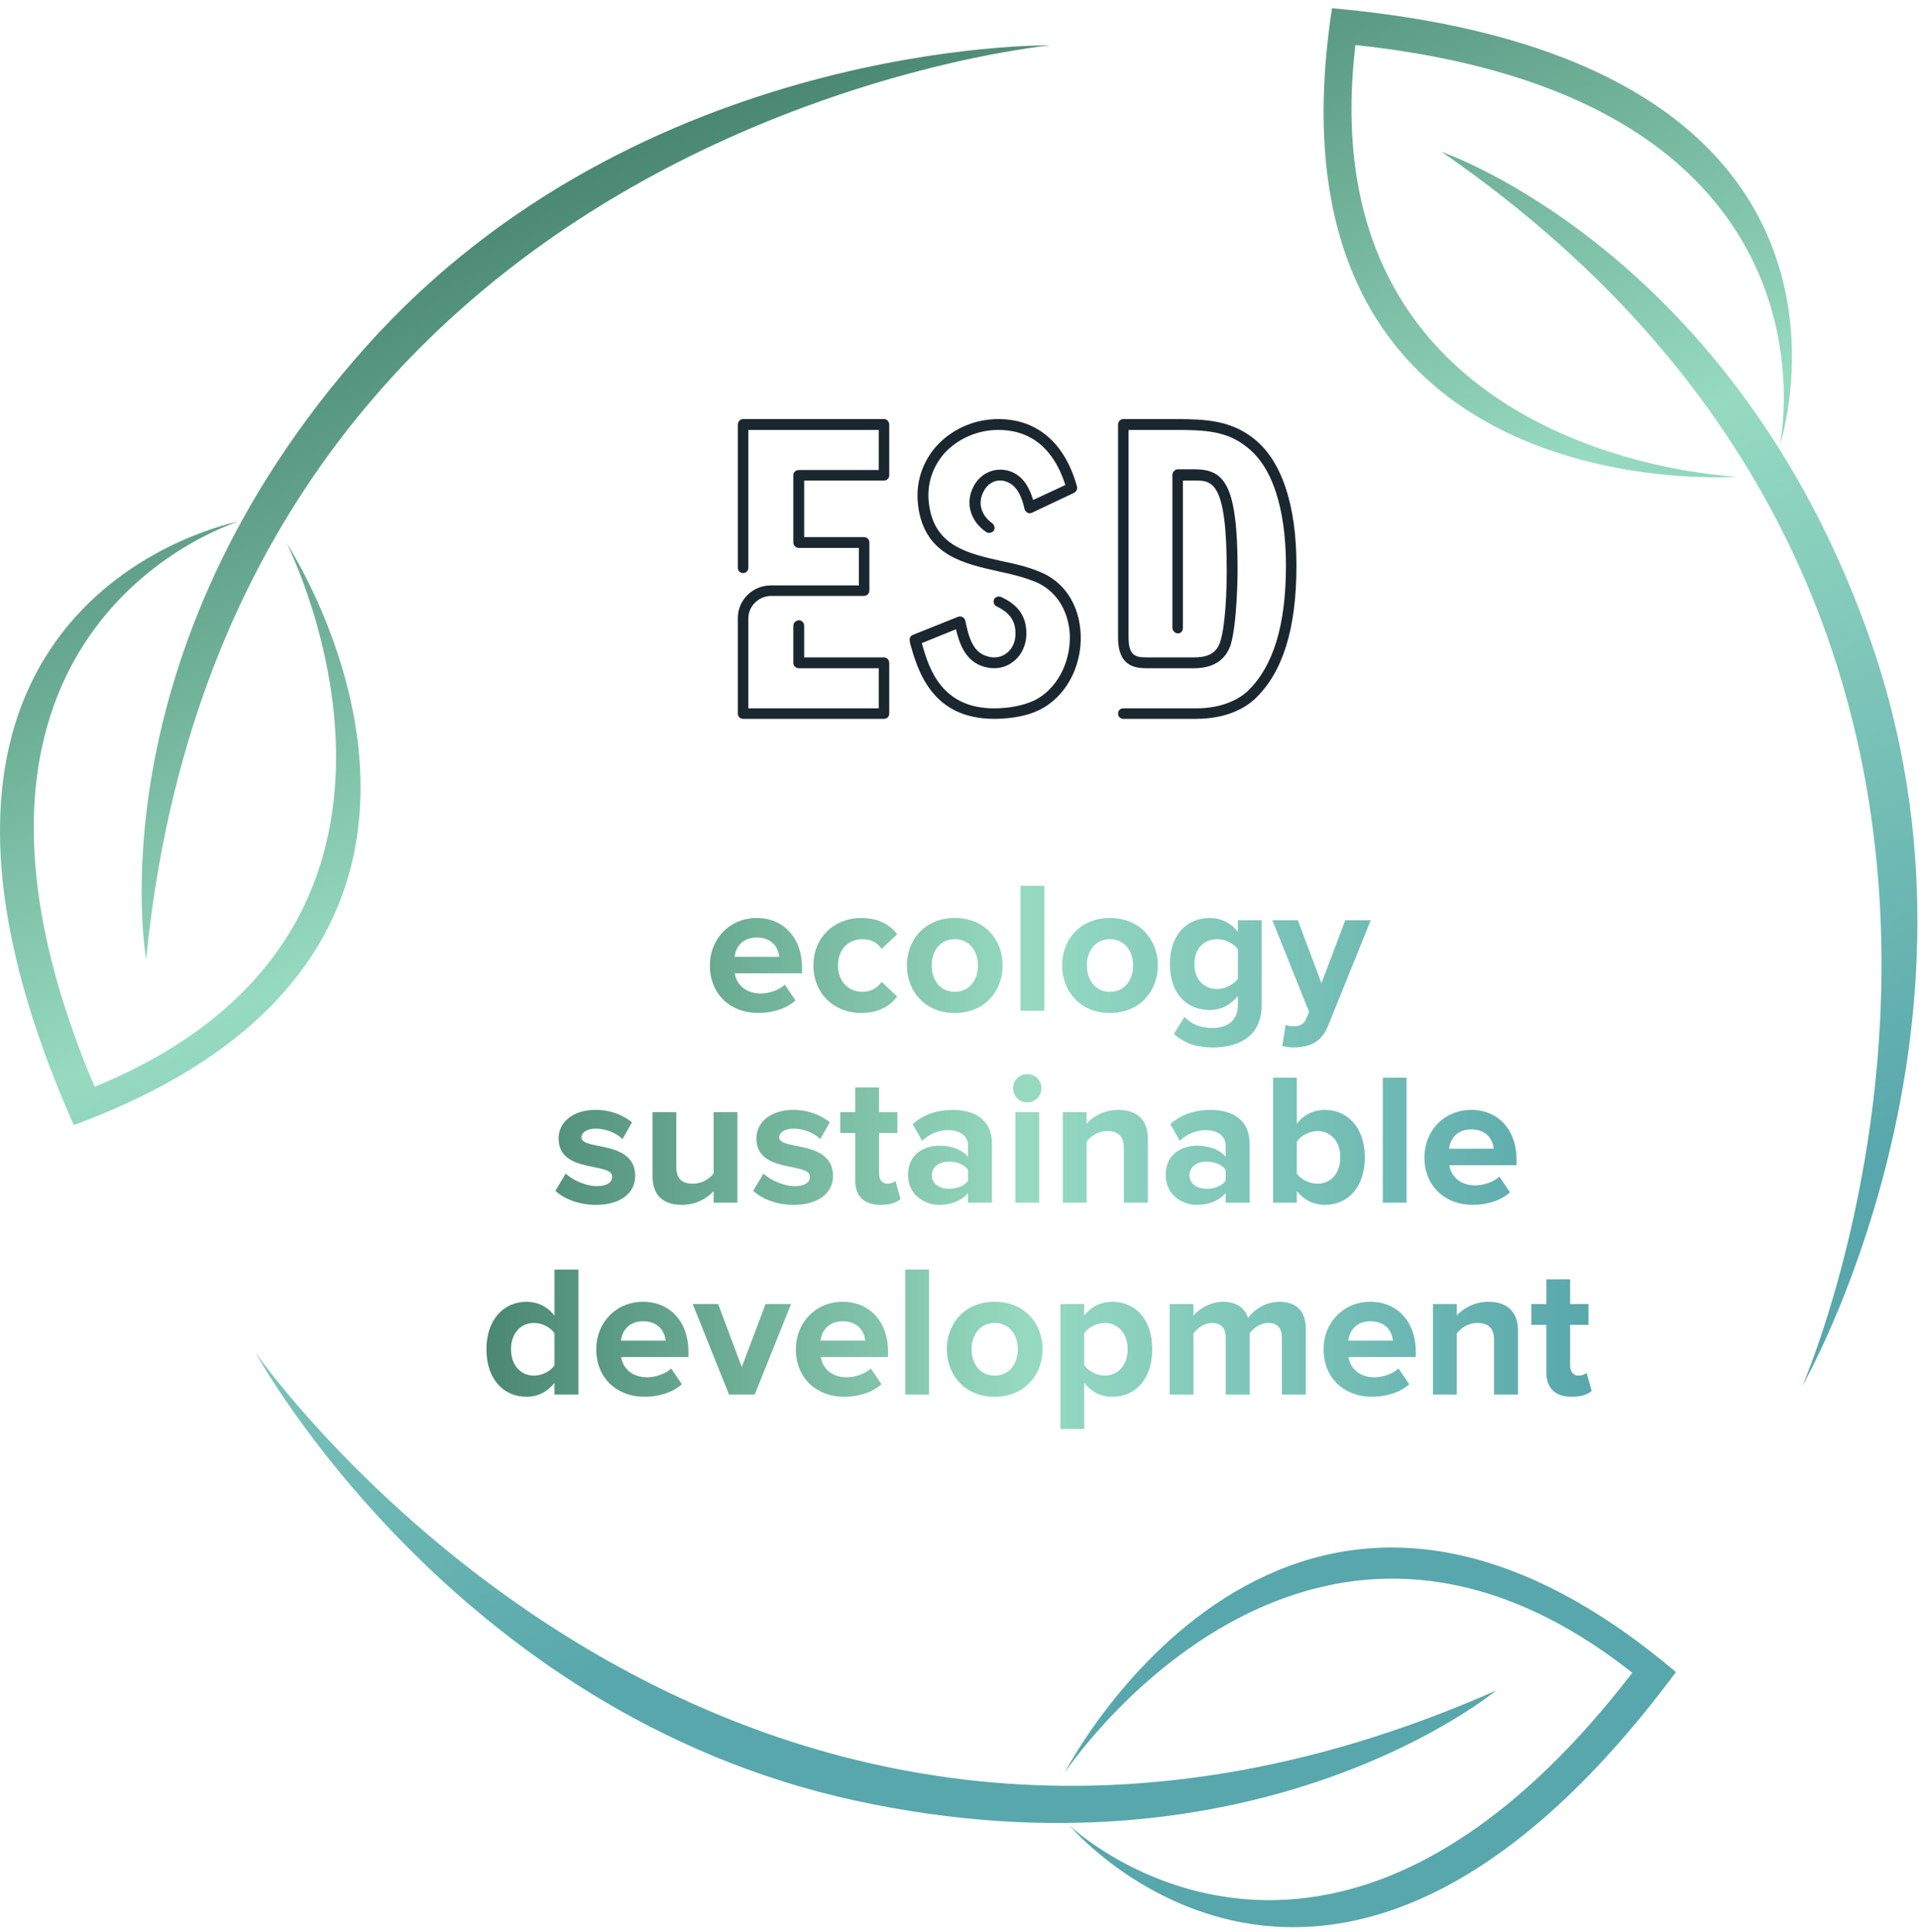
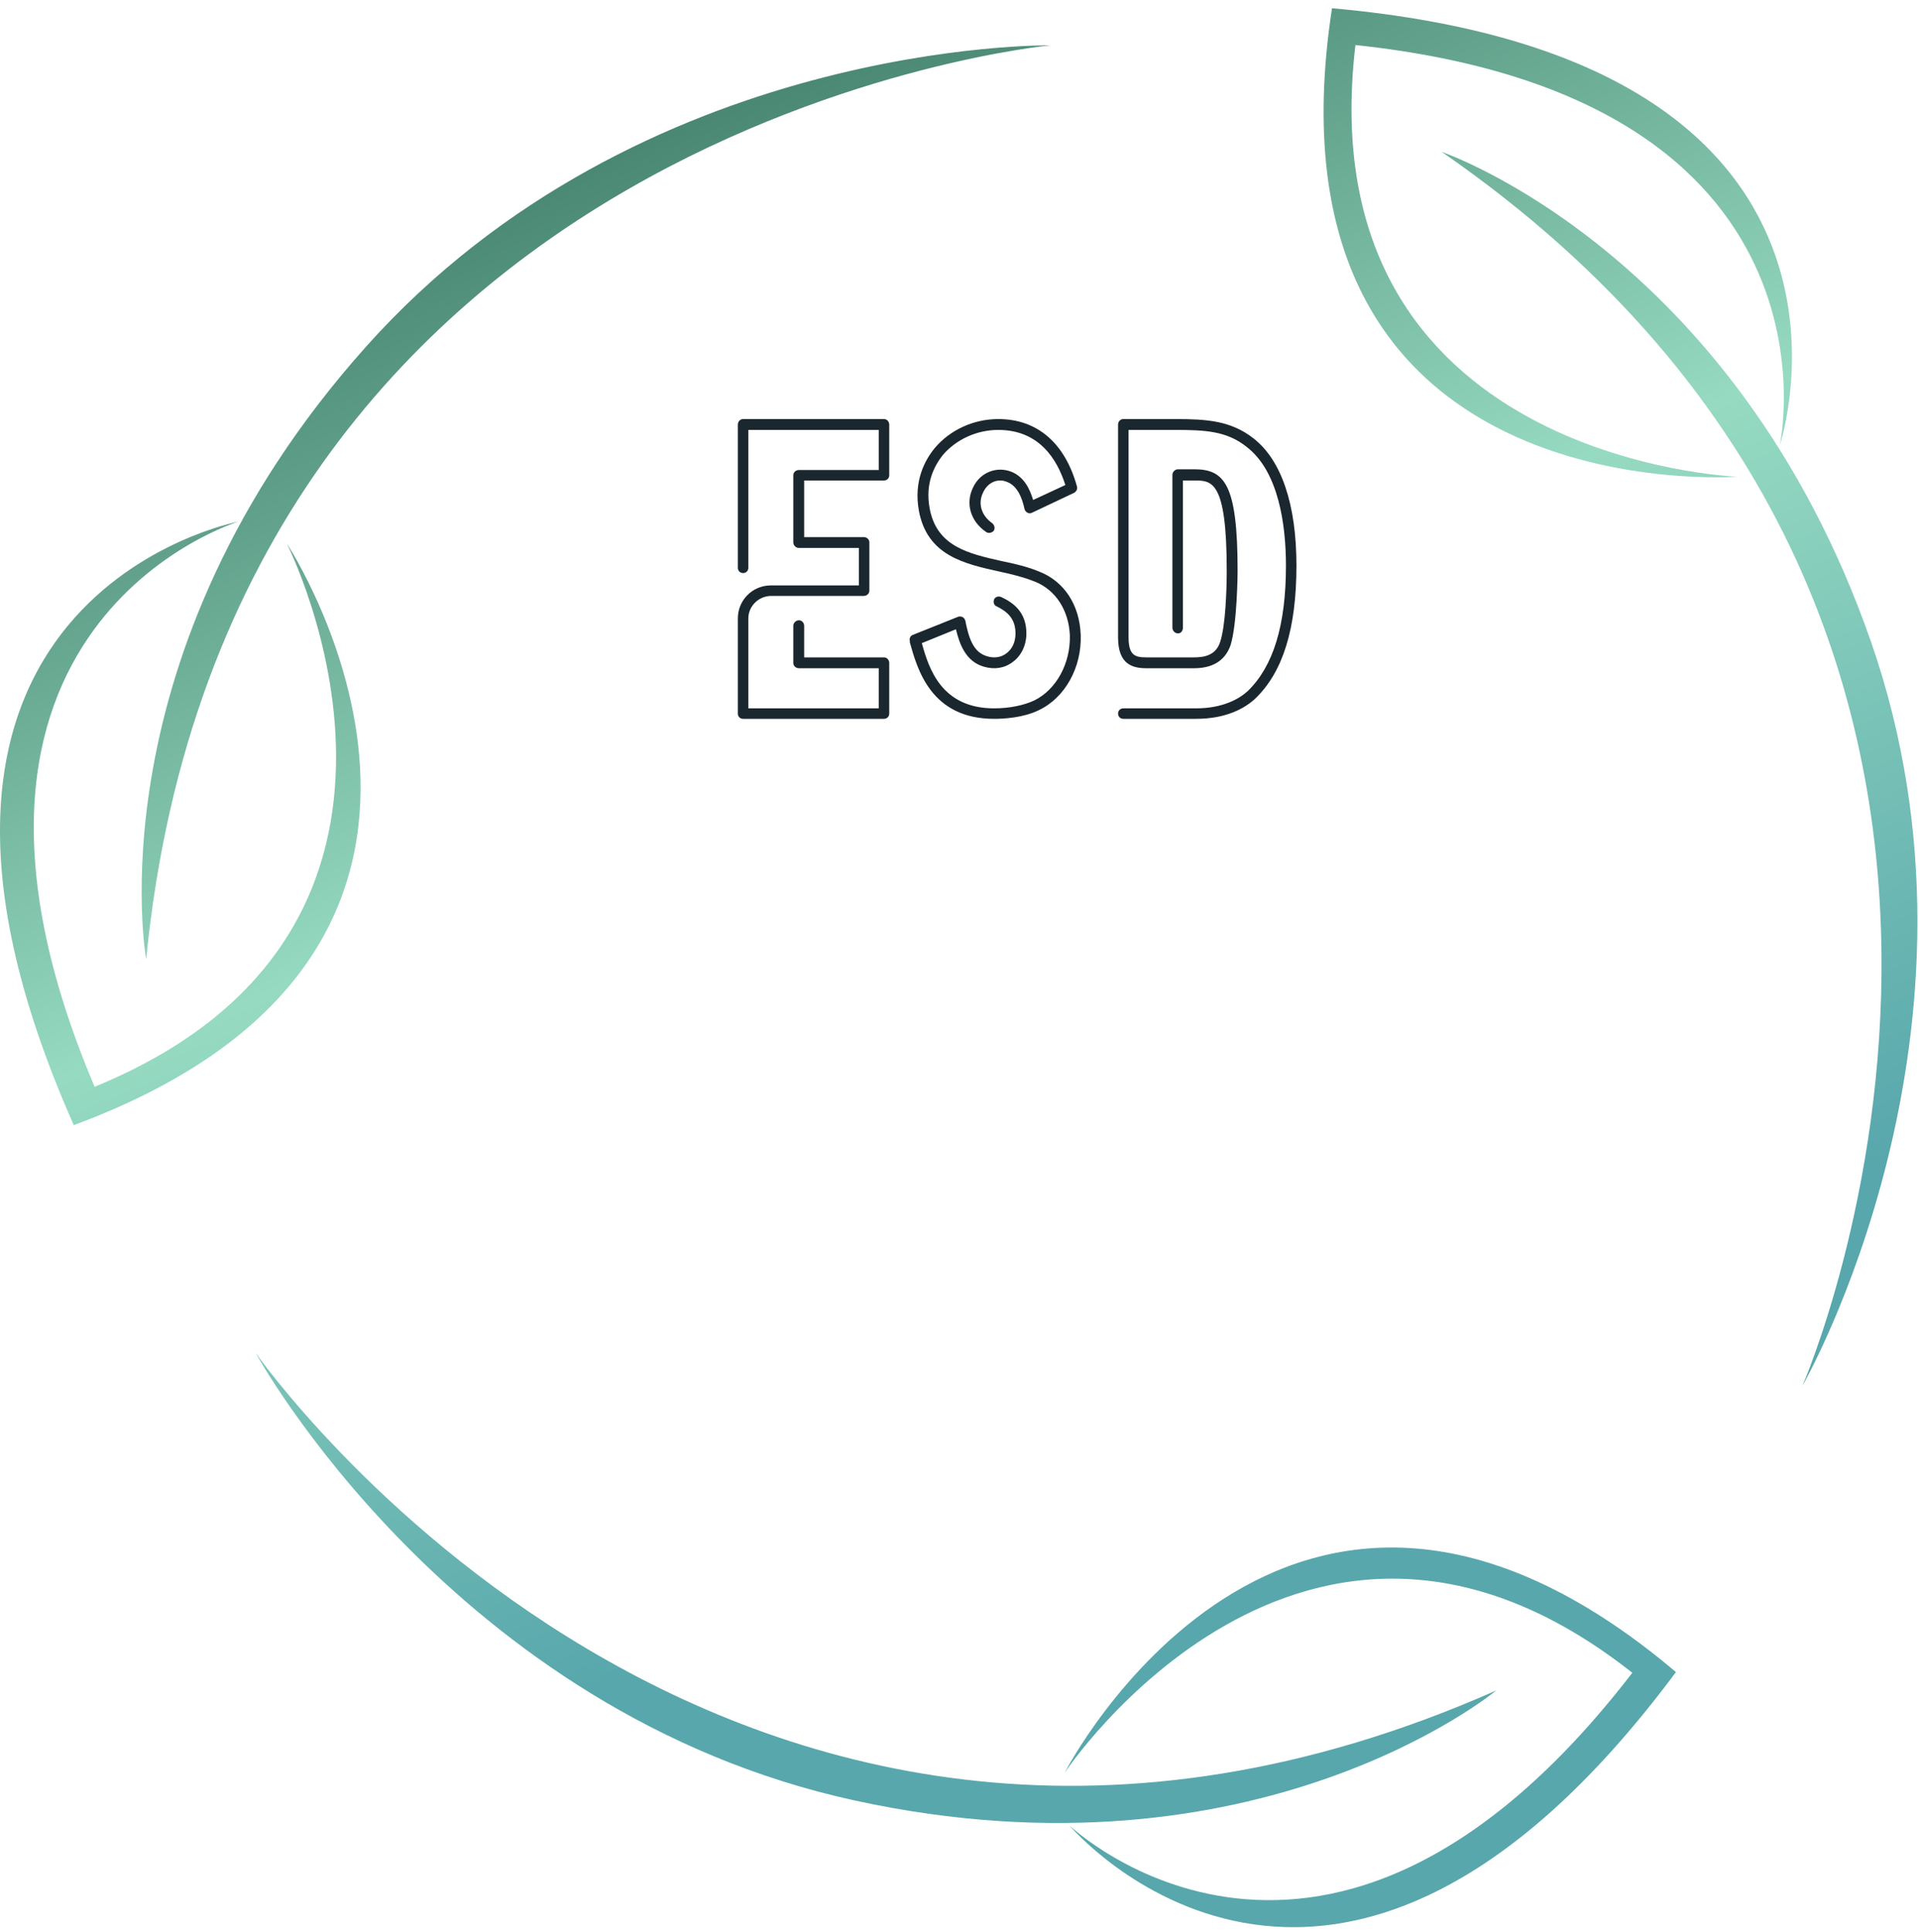
<svg xmlns="http://www.w3.org/2000/svg" width="150" height="151" viewBox="0 0 150 151" fill="none">
-   <path d="M59.266 79.183C57.113 79.183 55.488 77.734 55.488 75.463C55.488 73.413 57.011 71.758 59.149 71.758C61.273 71.758 62.693 73.34 62.693 75.639V76.079H57.435C57.567 76.943 58.27 77.66 59.471 77.66C60.072 77.66 60.892 77.411 61.346 76.972L62.181 78.202C61.478 78.847 60.365 79.183 59.266 79.183ZM60.907 74.79C60.848 74.116 60.379 73.281 59.149 73.281C57.992 73.281 57.494 74.087 57.421 74.79H60.907ZM67.332 79.183C65.165 79.183 63.583 77.646 63.583 75.463C63.583 73.296 65.165 71.758 67.332 71.758C68.782 71.758 69.661 72.388 70.129 73.032L68.914 74.174C68.577 73.677 68.064 73.413 67.42 73.413C66.292 73.413 65.501 74.233 65.501 75.463C65.501 76.694 66.292 77.528 67.42 77.528C68.064 77.528 68.577 77.236 68.914 76.752L70.129 77.895C69.661 78.539 68.782 79.183 67.332 79.183ZM74.626 79.183C72.297 79.183 70.891 77.47 70.891 75.463C70.891 73.457 72.297 71.758 74.626 71.758C76.969 71.758 78.375 73.457 78.375 75.463C78.375 77.47 76.969 79.183 74.626 79.183ZM74.626 77.528C75.798 77.528 76.442 76.576 76.442 75.463C76.442 74.365 75.798 73.413 74.626 73.413C73.469 73.413 72.825 74.365 72.825 75.463C72.825 76.576 73.469 77.528 74.626 77.528ZM81.63 79.008H79.77V69.239H81.63V79.008ZM86.754 79.183C84.426 79.183 83.02 77.47 83.02 75.463C83.02 73.457 84.426 71.758 86.754 71.758C89.098 71.758 90.504 73.457 90.504 75.463C90.504 77.47 89.098 79.183 86.754 79.183ZM86.754 77.528C87.926 77.528 88.571 76.576 88.571 75.463C88.571 74.365 87.926 73.413 86.754 73.413C85.597 73.413 84.953 74.365 84.953 75.463C84.953 76.576 85.597 77.528 86.754 77.528ZM94.798 81.878C93.597 81.878 92.645 81.6 91.752 80.824L92.586 79.491C93.158 80.106 93.919 80.355 94.798 80.355C95.691 80.355 96.76 79.974 96.76 78.539V77.851C96.204 78.554 95.442 78.949 94.564 78.949C92.806 78.949 91.444 77.719 91.444 75.361C91.444 73.047 92.777 71.758 94.564 71.758C95.413 71.758 96.189 72.109 96.76 72.842V71.934H98.62V78.539C98.62 81.219 96.541 81.878 94.798 81.878ZM95.164 77.309C95.764 77.309 96.438 76.957 96.76 76.503V74.204C96.438 73.75 95.764 73.413 95.164 73.413C94.095 73.413 93.363 74.145 93.363 75.361C93.363 76.576 94.095 77.309 95.164 77.309ZM100.231 81.761L100.494 80.106C100.656 80.179 100.905 80.223 101.08 80.223C101.564 80.223 101.886 80.091 102.062 79.711L102.325 79.096L99.455 71.934H101.446L103.292 76.855L105.152 71.934H107.144L103.819 80.165C103.292 81.497 102.355 81.849 101.139 81.878C100.934 81.878 100.451 81.834 100.231 81.761ZM46.576 94.183C45.346 94.183 44.16 93.773 43.413 93.085L44.218 91.737C44.745 92.236 45.785 92.719 46.664 92.719C47.469 92.719 47.85 92.411 47.85 91.972C47.85 90.815 43.662 91.767 43.662 88.984C43.662 87.798 44.687 86.758 46.561 86.758C47.748 86.758 48.7 87.168 49.403 87.725L48.656 89.043C48.231 88.603 47.425 88.223 46.561 88.223C45.888 88.223 45.448 88.516 45.448 88.911C45.448 89.951 49.652 89.072 49.652 91.928C49.652 93.231 48.539 94.183 46.576 94.183ZM57.642 94.008H55.782V93.114C55.298 93.641 54.449 94.183 53.292 94.183C51.74 94.183 51.007 93.334 51.007 91.957V86.934H52.867V91.225C52.867 92.206 53.38 92.528 54.171 92.528C54.888 92.528 55.46 92.133 55.782 91.723V86.934H57.642V94.008ZM62.037 94.183C60.807 94.183 59.62 93.773 58.874 93.085L59.679 91.737C60.206 92.236 61.246 92.719 62.125 92.719C62.93 92.719 63.311 92.411 63.311 91.972C63.311 90.815 59.123 91.767 59.123 88.984C59.123 87.798 60.148 86.758 62.022 86.758C63.209 86.758 64.161 87.168 64.864 87.725L64.117 89.043C63.692 88.603 62.886 88.223 62.022 88.223C61.349 88.223 60.909 88.516 60.909 88.911C60.909 89.951 65.113 89.072 65.113 91.928C65.113 93.231 64 94.183 62.037 94.183ZM68.841 94.183C67.537 94.183 66.849 93.51 66.849 92.236V88.559H65.677V86.934H66.849V85.001H68.709V86.934H70.144V88.559H68.709V91.737C68.709 92.192 68.943 92.528 69.353 92.528C69.632 92.528 69.895 92.426 69.998 92.309L70.393 93.729C70.115 93.978 69.617 94.183 68.841 94.183ZM77.539 94.008H75.664V93.261C75.181 93.847 74.346 94.183 73.423 94.183C72.296 94.183 70.978 93.422 70.978 91.84C70.978 90.171 72.296 89.555 73.423 89.555C74.375 89.555 75.195 89.863 75.664 90.419V89.526C75.664 88.808 75.049 88.34 74.112 88.34C73.365 88.34 72.662 88.633 72.076 89.174L71.344 87.871C72.208 87.095 73.321 86.758 74.434 86.758C76.06 86.758 77.539 87.402 77.539 89.438V94.008ZM74.17 92.924C74.771 92.924 75.357 92.719 75.664 92.309V91.43C75.357 91.02 74.771 90.8 74.17 90.8C73.438 90.8 72.838 91.196 72.838 91.869C72.838 92.543 73.438 92.924 74.17 92.924ZM80.292 86.172C79.691 86.172 79.193 85.674 79.193 85.059C79.193 84.444 79.691 83.961 80.292 83.961C80.907 83.961 81.405 84.444 81.405 85.059C81.405 85.674 80.907 86.172 80.292 86.172ZM81.229 94.008H79.369V86.934H81.229V94.008ZM89.723 94.008H87.848V89.731C87.848 88.75 87.335 88.413 86.544 88.413C85.812 88.413 85.256 88.823 84.933 89.233V94.008H83.073V86.934H84.933V87.842C85.388 87.314 86.266 86.758 87.409 86.758C88.976 86.758 89.723 87.637 89.723 89.013V94.008ZM97.677 94.008H95.802V93.261C95.319 93.847 94.484 94.183 93.561 94.183C92.433 94.183 91.115 93.422 91.115 91.84C91.115 90.171 92.433 89.555 93.561 89.555C94.513 89.555 95.333 89.863 95.802 90.419V89.526C95.802 88.808 95.187 88.34 94.25 88.34C93.503 88.34 92.8 88.633 92.214 89.174L91.482 87.871C92.346 87.095 93.459 86.758 94.572 86.758C96.198 86.758 97.677 87.402 97.677 89.438V94.008ZM94.308 92.924C94.909 92.924 95.495 92.719 95.802 92.309V91.43C95.495 91.02 94.909 90.8 94.308 90.8C93.576 90.8 92.975 91.196 92.975 91.869C92.975 92.543 93.576 92.924 94.308 92.924ZM101.367 91.737C101.689 92.192 102.363 92.528 102.978 92.528C104.047 92.528 104.765 91.694 104.765 90.463C104.765 89.248 104.047 88.413 102.978 88.413C102.363 88.413 101.689 88.764 101.367 89.233V91.737ZM101.367 94.008H99.507V84.239H101.367V87.842C101.923 87.109 102.714 86.758 103.549 86.758C105.351 86.758 106.683 88.164 106.683 90.463C106.683 92.836 105.336 94.183 103.549 94.183C102.7 94.183 101.923 93.803 101.367 93.1V94.008ZM109.948 94.008H108.088V84.239H109.948V94.008ZM115.117 94.183C112.964 94.183 111.339 92.734 111.339 90.463C111.339 88.413 112.862 86.758 115 86.758C117.124 86.758 118.544 88.34 118.544 90.639V91.079H113.287C113.418 91.943 114.121 92.66 115.322 92.66C115.923 92.66 116.743 92.411 117.197 91.972L118.032 93.202C117.329 93.847 116.216 94.183 115.117 94.183ZM116.758 89.79C116.699 89.116 116.23 88.281 115 88.281C113.843 88.281 113.345 89.087 113.272 89.79H116.758ZM45.215 109.008H43.341V108.1C42.784 108.803 42.023 109.183 41.159 109.183C39.386 109.183 38.024 107.836 38.024 105.463C38.024 103.164 39.357 101.758 41.159 101.758C41.993 101.758 42.784 102.109 43.341 102.842V99.239H45.215V109.008ZM41.744 107.528C42.359 107.528 43.033 107.192 43.341 106.723V104.218C43.033 103.75 42.359 103.413 41.744 103.413C40.675 103.413 39.943 104.248 39.943 105.463C39.943 106.694 40.675 107.528 41.744 107.528ZM50.384 109.183C48.231 109.183 46.606 107.733 46.606 105.463C46.606 103.413 48.129 101.758 50.267 101.758C52.391 101.758 53.812 103.34 53.812 105.639V106.078H48.554C48.685 106.943 49.389 107.66 50.59 107.66C51.19 107.66 52.01 107.411 52.464 106.972L53.299 108.202C52.596 108.847 51.483 109.183 50.384 109.183ZM52.025 104.79C51.966 104.116 51.498 103.281 50.267 103.281C49.11 103.281 48.612 104.087 48.539 104.79H52.025ZM58.992 109.008H56.986L54.145 101.934H56.136L57.982 106.855L59.842 101.934H61.834L58.992 109.008ZM65.988 109.183C63.836 109.183 62.21 107.733 62.21 105.463C62.21 103.413 63.733 101.758 65.871 101.758C67.995 101.758 69.415 103.34 69.415 105.639V106.078H64.158C64.29 106.943 64.993 107.66 66.193 107.66C66.794 107.66 67.614 107.411 68.068 106.972L68.903 108.202C68.2 108.847 67.087 109.183 65.988 109.183ZM67.629 104.79C67.57 104.116 67.102 103.281 65.871 103.281C64.714 103.281 64.216 104.087 64.143 104.79H67.629ZM72.619 109.008H70.759V99.239H72.619V109.008ZM77.744 109.183C75.415 109.183 74.009 107.47 74.009 105.463C74.009 103.457 75.415 101.758 77.744 101.758C80.087 101.758 81.493 103.457 81.493 105.463C81.493 107.47 80.087 109.183 77.744 109.183ZM77.744 107.528C78.916 107.528 79.56 106.576 79.56 105.463C79.56 104.365 78.916 103.413 77.744 103.413C76.587 103.413 75.943 104.365 75.943 105.463C75.943 106.576 76.587 107.528 77.744 107.528ZM86.93 109.183C86.095 109.183 85.333 108.832 84.748 108.1V111.702H82.888V101.934H84.748V102.827C85.289 102.139 86.066 101.758 86.93 101.758C88.746 101.758 90.064 103.105 90.064 105.463C90.064 107.821 88.746 109.183 86.93 109.183ZM86.344 107.528C87.413 107.528 88.145 106.694 88.145 105.463C88.145 104.248 87.413 103.413 86.344 103.413C85.743 103.413 85.07 103.75 84.748 104.218V106.708C85.055 107.162 85.743 107.528 86.344 107.528ZM102.073 109.008H100.199V104.541C100.199 103.882 99.906 103.413 99.144 103.413C98.485 103.413 97.943 103.852 97.68 104.233V109.008H95.805V104.541C95.805 103.882 95.512 103.413 94.751 103.413C94.106 103.413 93.564 103.852 93.286 104.233V109.008H91.426V101.934H93.286V102.842C93.594 102.432 94.516 101.758 95.6 101.758C96.64 101.758 97.314 102.241 97.563 103.032C97.973 102.402 98.91 101.758 99.994 101.758C101.297 101.758 102.073 102.446 102.073 103.896V109.008ZM107.237 109.183C105.084 109.183 103.458 107.733 103.458 105.463C103.458 103.413 104.981 101.758 107.12 101.758C109.243 101.758 110.664 103.34 110.664 105.639V106.078H105.406C105.538 106.943 106.241 107.66 107.442 107.66C108.042 107.66 108.862 107.411 109.316 106.972L110.151 108.202C109.448 108.847 108.335 109.183 107.237 109.183ZM108.877 104.79C108.818 104.116 108.35 103.281 107.12 103.281C105.963 103.281 105.465 104.087 105.391 104.79H108.877ZM118.656 109.008H116.782V104.731C116.782 103.75 116.269 103.413 115.478 103.413C114.746 103.413 114.19 103.823 113.867 104.233V109.008H112.007V101.934H113.867V102.842C114.321 102.315 115.2 101.758 116.342 101.758C117.91 101.758 118.656 102.637 118.656 104.013V109.008ZM122.861 109.183C121.558 109.183 120.869 108.51 120.869 107.235V103.559H119.698V101.934H120.869V100.001H122.729V101.934H124.165V103.559H122.729V106.738C122.729 107.192 122.964 107.528 123.374 107.528C123.652 107.528 123.916 107.426 124.018 107.309L124.414 108.729C124.135 108.978 123.637 109.183 122.861 109.183Z" fill="url(#paint0_linear_307_497)" />
-   <path d="M69.097 56.19H58.084C57.85 56.19 57.674 56.014 57.674 55.78V48.34V48.31C57.674 46.934 58.787 45.791 60.193 45.762H60.252H67.135V42.833H62.448C62.214 42.833 62.009 42.628 62.009 42.393V37.15C62.009 36.916 62.214 36.74 62.448 36.74H68.687V33.606H58.494V44.385C58.494 44.62 58.318 44.795 58.084 44.795C57.85 44.795 57.674 44.62 57.674 44.385V33.196C57.674 32.962 57.85 32.757 58.084 32.757H69.097C69.332 32.757 69.508 32.962 69.508 33.196V37.15C69.508 37.385 69.332 37.56 69.097 37.56H62.858V41.983H67.516C67.75 41.983 67.955 42.159 67.955 42.393V46.172C67.955 46.406 67.75 46.582 67.516 46.582H60.281C59.314 46.582 58.494 47.373 58.494 48.34V55.37H68.687V52.235H62.448C62.214 52.235 62.009 52.059 62.009 51.825V48.925C62.009 48.691 62.214 48.486 62.448 48.486C62.683 48.486 62.858 48.691 62.858 48.925V51.386H69.097C69.332 51.386 69.508 51.591 69.508 51.825V55.78C69.508 56.014 69.332 56.19 69.097 56.19ZM77.709 56.19C72.758 56.19 71.704 52.294 71.118 50.214V50.097C71.059 49.892 71.177 49.687 71.353 49.628L74.867 48.222C74.985 48.164 75.102 48.193 75.219 48.222C75.336 48.281 75.424 48.398 75.453 48.515C75.717 49.804 76.039 50.976 77.152 51.298C77.709 51.474 78.265 51.386 78.675 51.064C79.144 50.712 79.378 50.156 79.378 49.511C79.378 48.31 78.675 47.783 77.914 47.402C77.679 47.314 77.621 47.051 77.709 46.846C77.797 46.641 78.06 46.582 78.265 46.67C79.203 47.109 80.228 47.842 80.228 49.511C80.228 50.449 79.818 51.269 79.173 51.737C78.529 52.235 77.738 52.352 76.918 52.118C75.453 51.708 74.985 50.273 74.721 49.189L72.055 50.273C72.612 52.294 73.608 55.37 77.709 55.37C78.91 55.37 80.023 55.135 80.843 54.754C82.571 53.905 83.684 51.855 83.626 49.658C83.538 47.695 82.513 46.113 80.901 45.469C80.023 45.117 79.085 44.883 78.119 44.678C75.336 44.063 72.466 43.419 71.821 39.904C71.411 37.59 72.29 35.979 73.051 35.041C74.252 33.606 76.098 32.757 78.031 32.757C81.077 32.757 83.245 34.631 84.182 38.029C84.241 38.234 84.124 38.439 83.948 38.527L80.667 40.079C80.55 40.138 80.433 40.138 80.316 40.079C80.198 40.021 80.111 39.904 80.081 39.786C79.906 38.966 79.554 38 78.734 37.678C78.002 37.355 77.211 37.707 76.859 38.468C76.42 39.318 76.683 40.284 77.562 40.9C77.738 41.046 77.797 41.31 77.679 41.485C77.533 41.661 77.24 41.72 77.064 41.573C75.834 40.724 75.453 39.318 76.068 38.087C76.625 36.916 77.914 36.418 79.085 36.887C80.052 37.297 80.491 38.205 80.755 39.083L83.274 37.912C82.63 35.891 81.224 33.606 78.031 33.606C76.361 33.606 74.75 34.338 73.696 35.569C73.051 36.389 72.29 37.765 72.671 39.757C73.227 42.716 75.688 43.272 78.294 43.858C79.29 44.063 80.316 44.297 81.224 44.678C83.186 45.44 84.387 47.285 84.475 49.628C84.563 52.177 83.245 54.549 81.194 55.516C79.993 56.102 78.5 56.19 77.709 56.19ZM97.998 34.28C100.165 35.979 101.337 39.435 101.337 44.209C101.337 49.13 100.283 52.557 98.086 54.637C97.295 55.37 95.83 56.19 93.487 56.19H87.804C87.57 56.19 87.394 56.014 87.394 55.78C87.394 55.545 87.57 55.37 87.804 55.37H93.487C95.567 55.37 96.856 54.637 97.529 54.022C99.521 52.089 100.517 48.896 100.517 44.209C100.517 41.075 99.96 36.887 97.471 34.953C95.918 33.694 94.219 33.606 91.847 33.606H88.215V49.833C88.215 51.269 88.771 51.386 89.621 51.386H92.052H92.081H93.341C94.043 51.386 95.01 51.269 95.362 50.214C95.801 48.955 95.889 45.996 95.889 44.62C95.889 37.531 94.717 37.56 93.341 37.56H92.462V49.072C92.462 49.306 92.315 49.511 92.081 49.511C91.847 49.511 91.642 49.306 91.642 49.072V37.121C91.642 36.887 91.847 36.682 92.081 36.682H93.341C95.713 36.682 96.738 37.824 96.738 44.62C96.738 44.795 96.709 48.779 96.182 50.449C95.889 51.269 95.186 52.235 93.341 52.235H92.081H89.621C88.566 52.235 87.394 51.972 87.394 49.833V33.196C87.394 32.962 87.57 32.757 87.804 32.757H91.847C94.307 32.757 96.211 32.874 97.998 34.28Z" fill="#1A272F" />
+   <path d="M69.097 56.19H58.084C57.85 56.19 57.674 56.014 57.674 55.78V48.34C57.674 46.934 58.787 45.791 60.193 45.762H60.252H67.135V42.833H62.448C62.214 42.833 62.009 42.628 62.009 42.393V37.15C62.009 36.916 62.214 36.74 62.448 36.74H68.687V33.606H58.494V44.385C58.494 44.62 58.318 44.795 58.084 44.795C57.85 44.795 57.674 44.62 57.674 44.385V33.196C57.674 32.962 57.85 32.757 58.084 32.757H69.097C69.332 32.757 69.508 32.962 69.508 33.196V37.15C69.508 37.385 69.332 37.56 69.097 37.56H62.858V41.983H67.516C67.75 41.983 67.955 42.159 67.955 42.393V46.172C67.955 46.406 67.75 46.582 67.516 46.582H60.281C59.314 46.582 58.494 47.373 58.494 48.34V55.37H68.687V52.235H62.448C62.214 52.235 62.009 52.059 62.009 51.825V48.925C62.009 48.691 62.214 48.486 62.448 48.486C62.683 48.486 62.858 48.691 62.858 48.925V51.386H69.097C69.332 51.386 69.508 51.591 69.508 51.825V55.78C69.508 56.014 69.332 56.19 69.097 56.19ZM77.709 56.19C72.758 56.19 71.704 52.294 71.118 50.214V50.097C71.059 49.892 71.177 49.687 71.353 49.628L74.867 48.222C74.985 48.164 75.102 48.193 75.219 48.222C75.336 48.281 75.424 48.398 75.453 48.515C75.717 49.804 76.039 50.976 77.152 51.298C77.709 51.474 78.265 51.386 78.675 51.064C79.144 50.712 79.378 50.156 79.378 49.511C79.378 48.31 78.675 47.783 77.914 47.402C77.679 47.314 77.621 47.051 77.709 46.846C77.797 46.641 78.06 46.582 78.265 46.67C79.203 47.109 80.228 47.842 80.228 49.511C80.228 50.449 79.818 51.269 79.173 51.737C78.529 52.235 77.738 52.352 76.918 52.118C75.453 51.708 74.985 50.273 74.721 49.189L72.055 50.273C72.612 52.294 73.608 55.37 77.709 55.37C78.91 55.37 80.023 55.135 80.843 54.754C82.571 53.905 83.684 51.855 83.626 49.658C83.538 47.695 82.513 46.113 80.901 45.469C80.023 45.117 79.085 44.883 78.119 44.678C75.336 44.063 72.466 43.419 71.821 39.904C71.411 37.59 72.29 35.979 73.051 35.041C74.252 33.606 76.098 32.757 78.031 32.757C81.077 32.757 83.245 34.631 84.182 38.029C84.241 38.234 84.124 38.439 83.948 38.527L80.667 40.079C80.55 40.138 80.433 40.138 80.316 40.079C80.198 40.021 80.111 39.904 80.081 39.786C79.906 38.966 79.554 38 78.734 37.678C78.002 37.355 77.211 37.707 76.859 38.468C76.42 39.318 76.683 40.284 77.562 40.9C77.738 41.046 77.797 41.31 77.679 41.485C77.533 41.661 77.24 41.72 77.064 41.573C75.834 40.724 75.453 39.318 76.068 38.087C76.625 36.916 77.914 36.418 79.085 36.887C80.052 37.297 80.491 38.205 80.755 39.083L83.274 37.912C82.63 35.891 81.224 33.606 78.031 33.606C76.361 33.606 74.75 34.338 73.696 35.569C73.051 36.389 72.29 37.765 72.671 39.757C73.227 42.716 75.688 43.272 78.294 43.858C79.29 44.063 80.316 44.297 81.224 44.678C83.186 45.44 84.387 47.285 84.475 49.628C84.563 52.177 83.245 54.549 81.194 55.516C79.993 56.102 78.5 56.19 77.709 56.19ZM97.998 34.28C100.165 35.979 101.337 39.435 101.337 44.209C101.337 49.13 100.283 52.557 98.086 54.637C97.295 55.37 95.83 56.19 93.487 56.19H87.804C87.57 56.19 87.394 56.014 87.394 55.78C87.394 55.545 87.57 55.37 87.804 55.37H93.487C95.567 55.37 96.856 54.637 97.529 54.022C99.521 52.089 100.517 48.896 100.517 44.209C100.517 41.075 99.96 36.887 97.471 34.953C95.918 33.694 94.219 33.606 91.847 33.606H88.215V49.833C88.215 51.269 88.771 51.386 89.621 51.386H92.052H92.081H93.341C94.043 51.386 95.01 51.269 95.362 50.214C95.801 48.955 95.889 45.996 95.889 44.62C95.889 37.531 94.717 37.56 93.341 37.56H92.462V49.072C92.462 49.306 92.315 49.511 92.081 49.511C91.847 49.511 91.642 49.306 91.642 49.072V37.121C91.642 36.887 91.847 36.682 92.081 36.682H93.341C95.713 36.682 96.738 37.824 96.738 44.62C96.738 44.795 96.709 48.779 96.182 50.449C95.889 51.269 95.186 52.235 93.341 52.235H92.081H89.621C88.566 52.235 87.394 51.972 87.394 49.833V33.196C87.394 32.962 87.57 32.757 87.804 32.757H91.847C94.307 32.757 96.211 32.874 97.998 34.28Z" fill="#1A272F" />
  <path fill-rule="evenodd" clip-rule="evenodd" d="M112.7 11.875C166.747 49.229 140.887 108.33 140.887 108.33C140.887 108.33 156.849 80.56 146.229 50.11C135.608 19.66 112.7 11.875 112.7 11.875ZM139.124 34.788C139.124 34.788 149.114 4.659 104.117 0.644C98.063 40.134 135.79 37.263 135.79 37.263C135.79 37.263 102.097 36.037 105.948 3.521C144.965 7.667 139.124 34.788 139.124 34.788ZM116.941 132.148C56.842 158.692 19.981 105.75 19.981 105.75C19.981 105.75 35.309 133.875 66.819 140.741C98.328 147.607 116.941 132.148 116.941 132.148ZM83.594 142.693C83.594 142.693 104.055 166.961 131.001 130.702C100.503 104.896 83.227 138.558 83.227 138.558C83.227 138.558 101.887 110.476 127.591 130.758C103.659 161.851 83.594 142.693 83.594 142.693ZM82.089 3.545C82.089 3.545 17.864 9.609 11.425 74.992C11.425 74.992 7.116 51.184 28.589 27.123C50.062 3.062 82.089 3.545 82.089 3.545ZM5.767 87.948C-12.555 46.654 18.637 40.771 18.637 40.771C18.637 40.771 -7.911 48.823 7.395 84.951C37.695 72.542 22.419 42.485 22.419 42.485C22.419 42.485 43.235 74.081 5.767 87.948Z" fill="url(#paint1_linear_307_497)" />
  <defs>
    <linearGradient id="paint0_linear_307_497" x1="37.643" y1="90.338" x2="124.643" y2="90.338" gradientUnits="userSpaceOnUse">
      <stop stop-color="#498772" />
      <stop offset="0.49" stop-color="#96DAC1" />
      <stop offset="1" stop-color="#58A7AC" />
    </linearGradient>
    <linearGradient id="paint1_linear_307_497" x1="53.315" y1="9.511" x2="111.075" y2="150.963" gradientUnits="userSpaceOnUse">
      <stop stop-color="#498772" />
      <stop offset="0.333" stop-color="#96DAC1" />
      <stop offset="0.724" stop-color="#58A7AC" />
      <stop offset="1" stop-color="#58A7AC" />
    </linearGradient>
  </defs>
</svg>